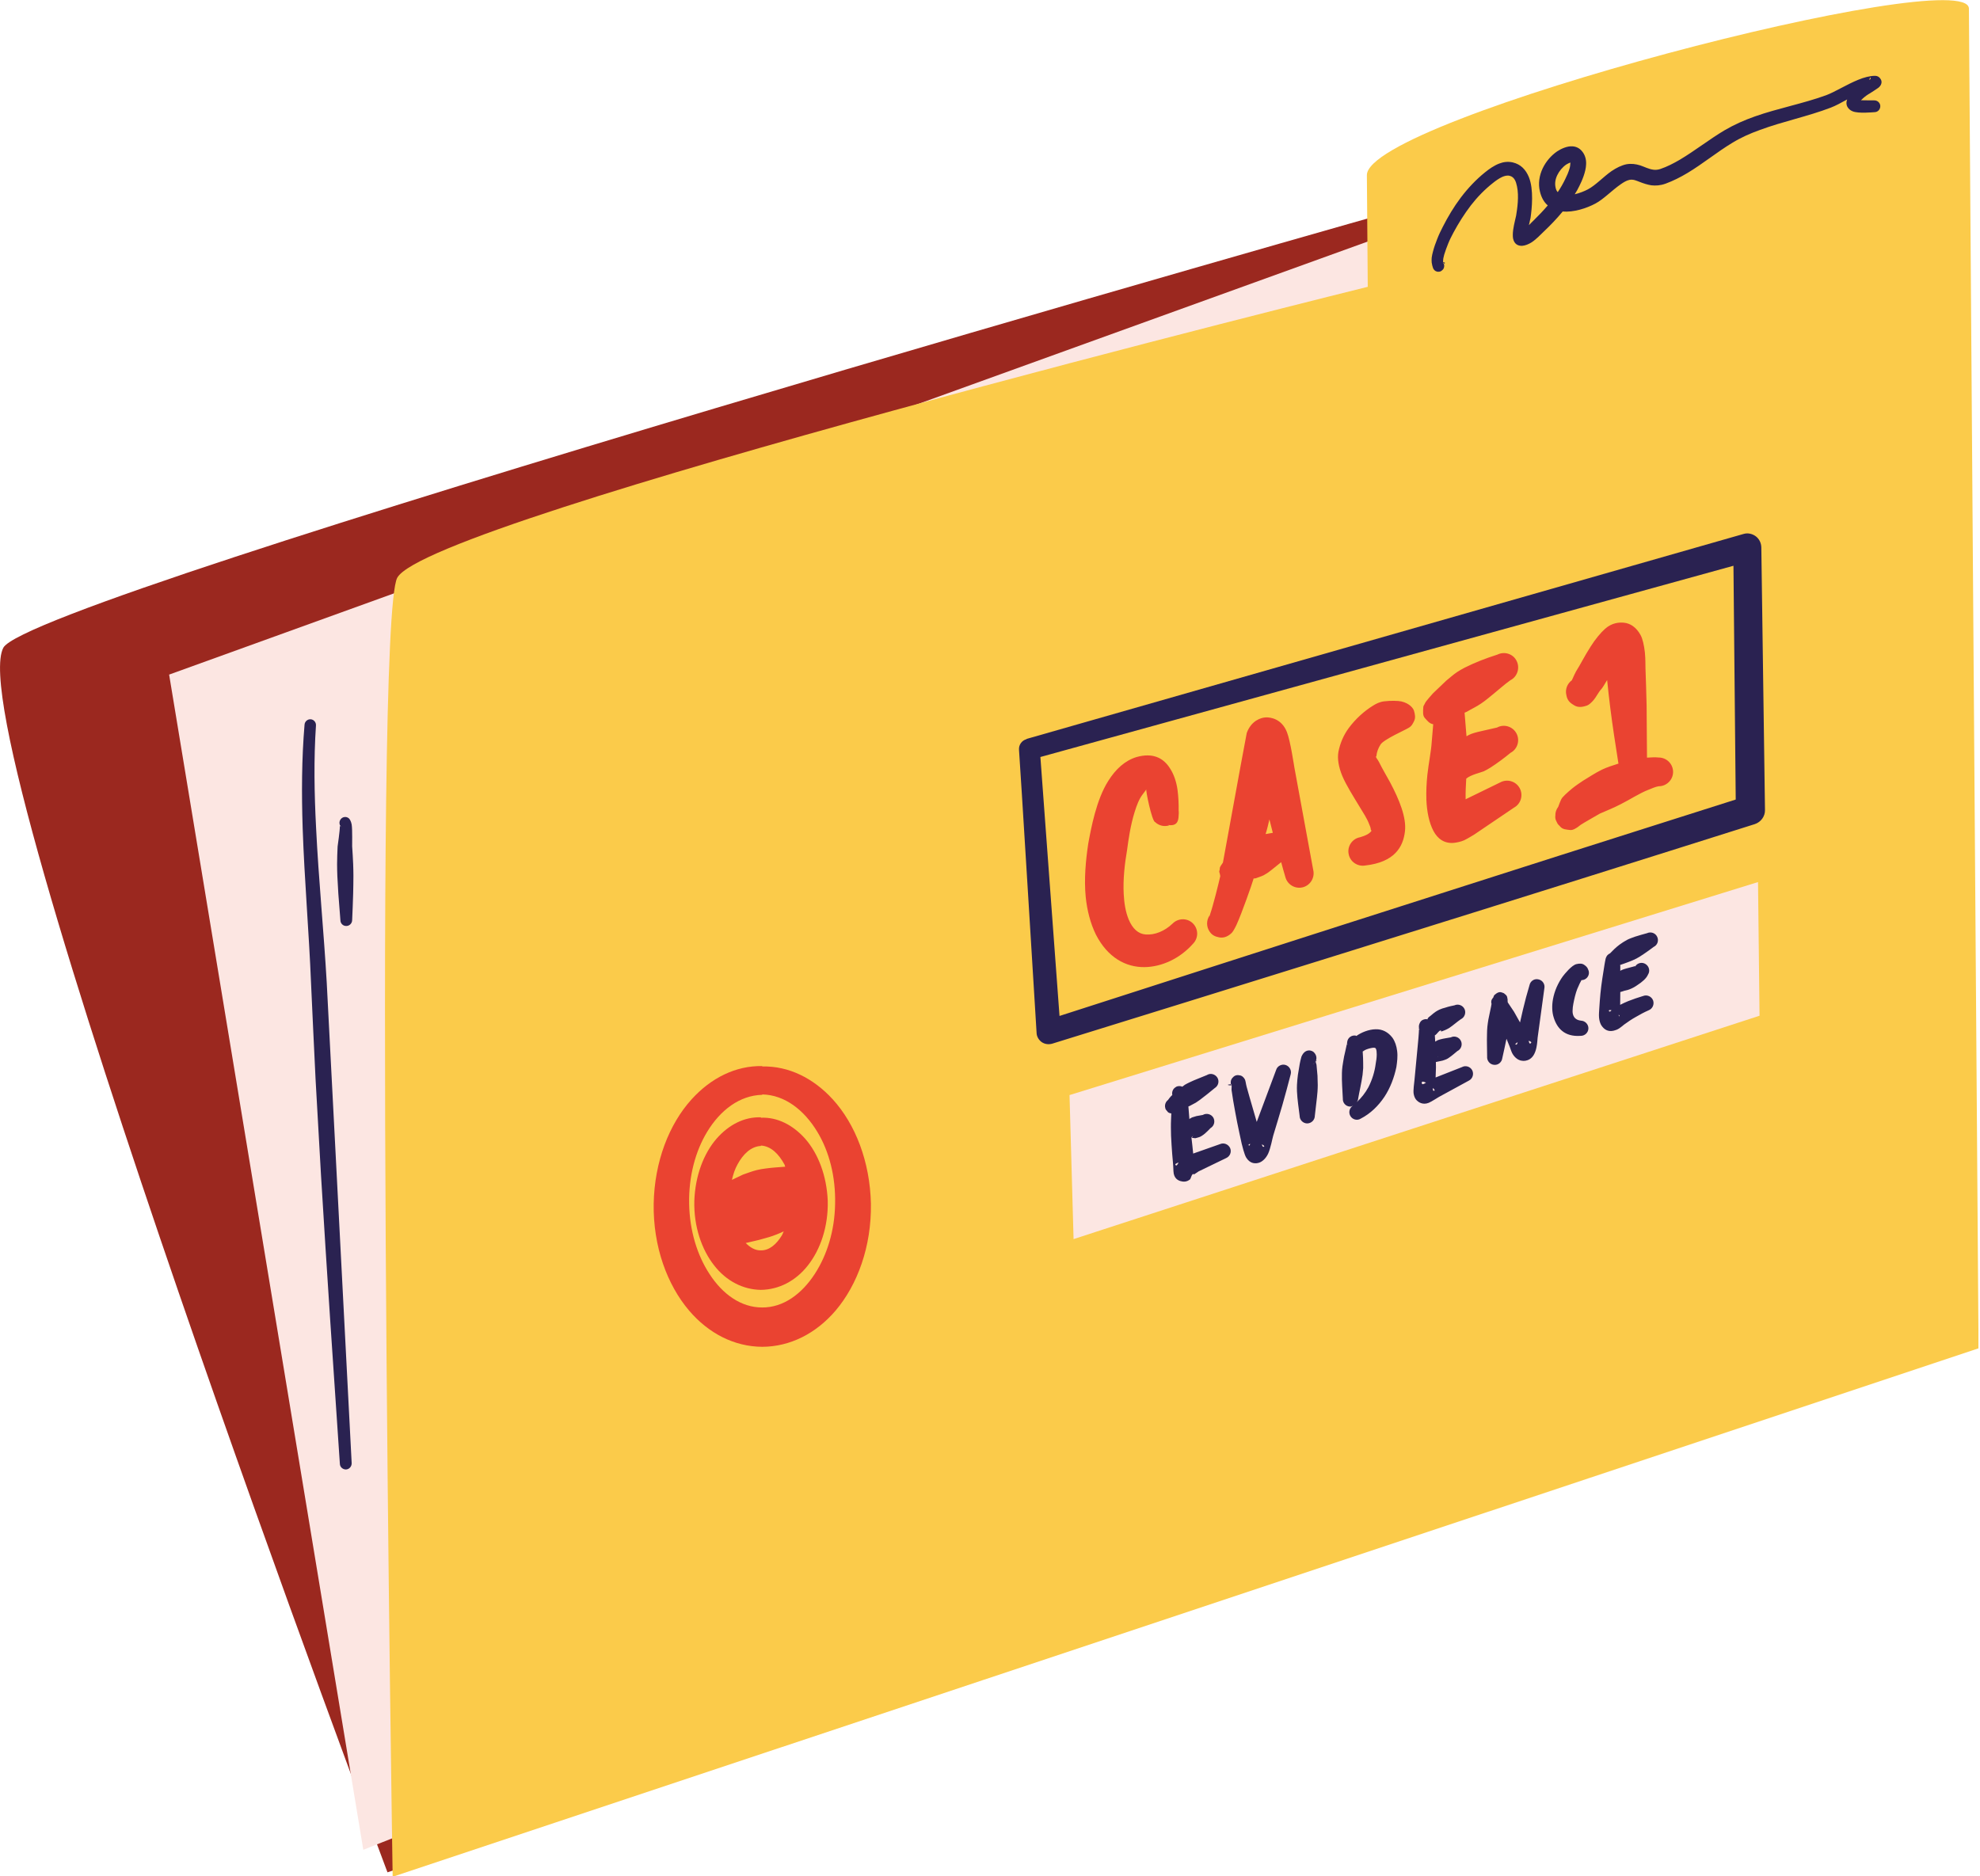
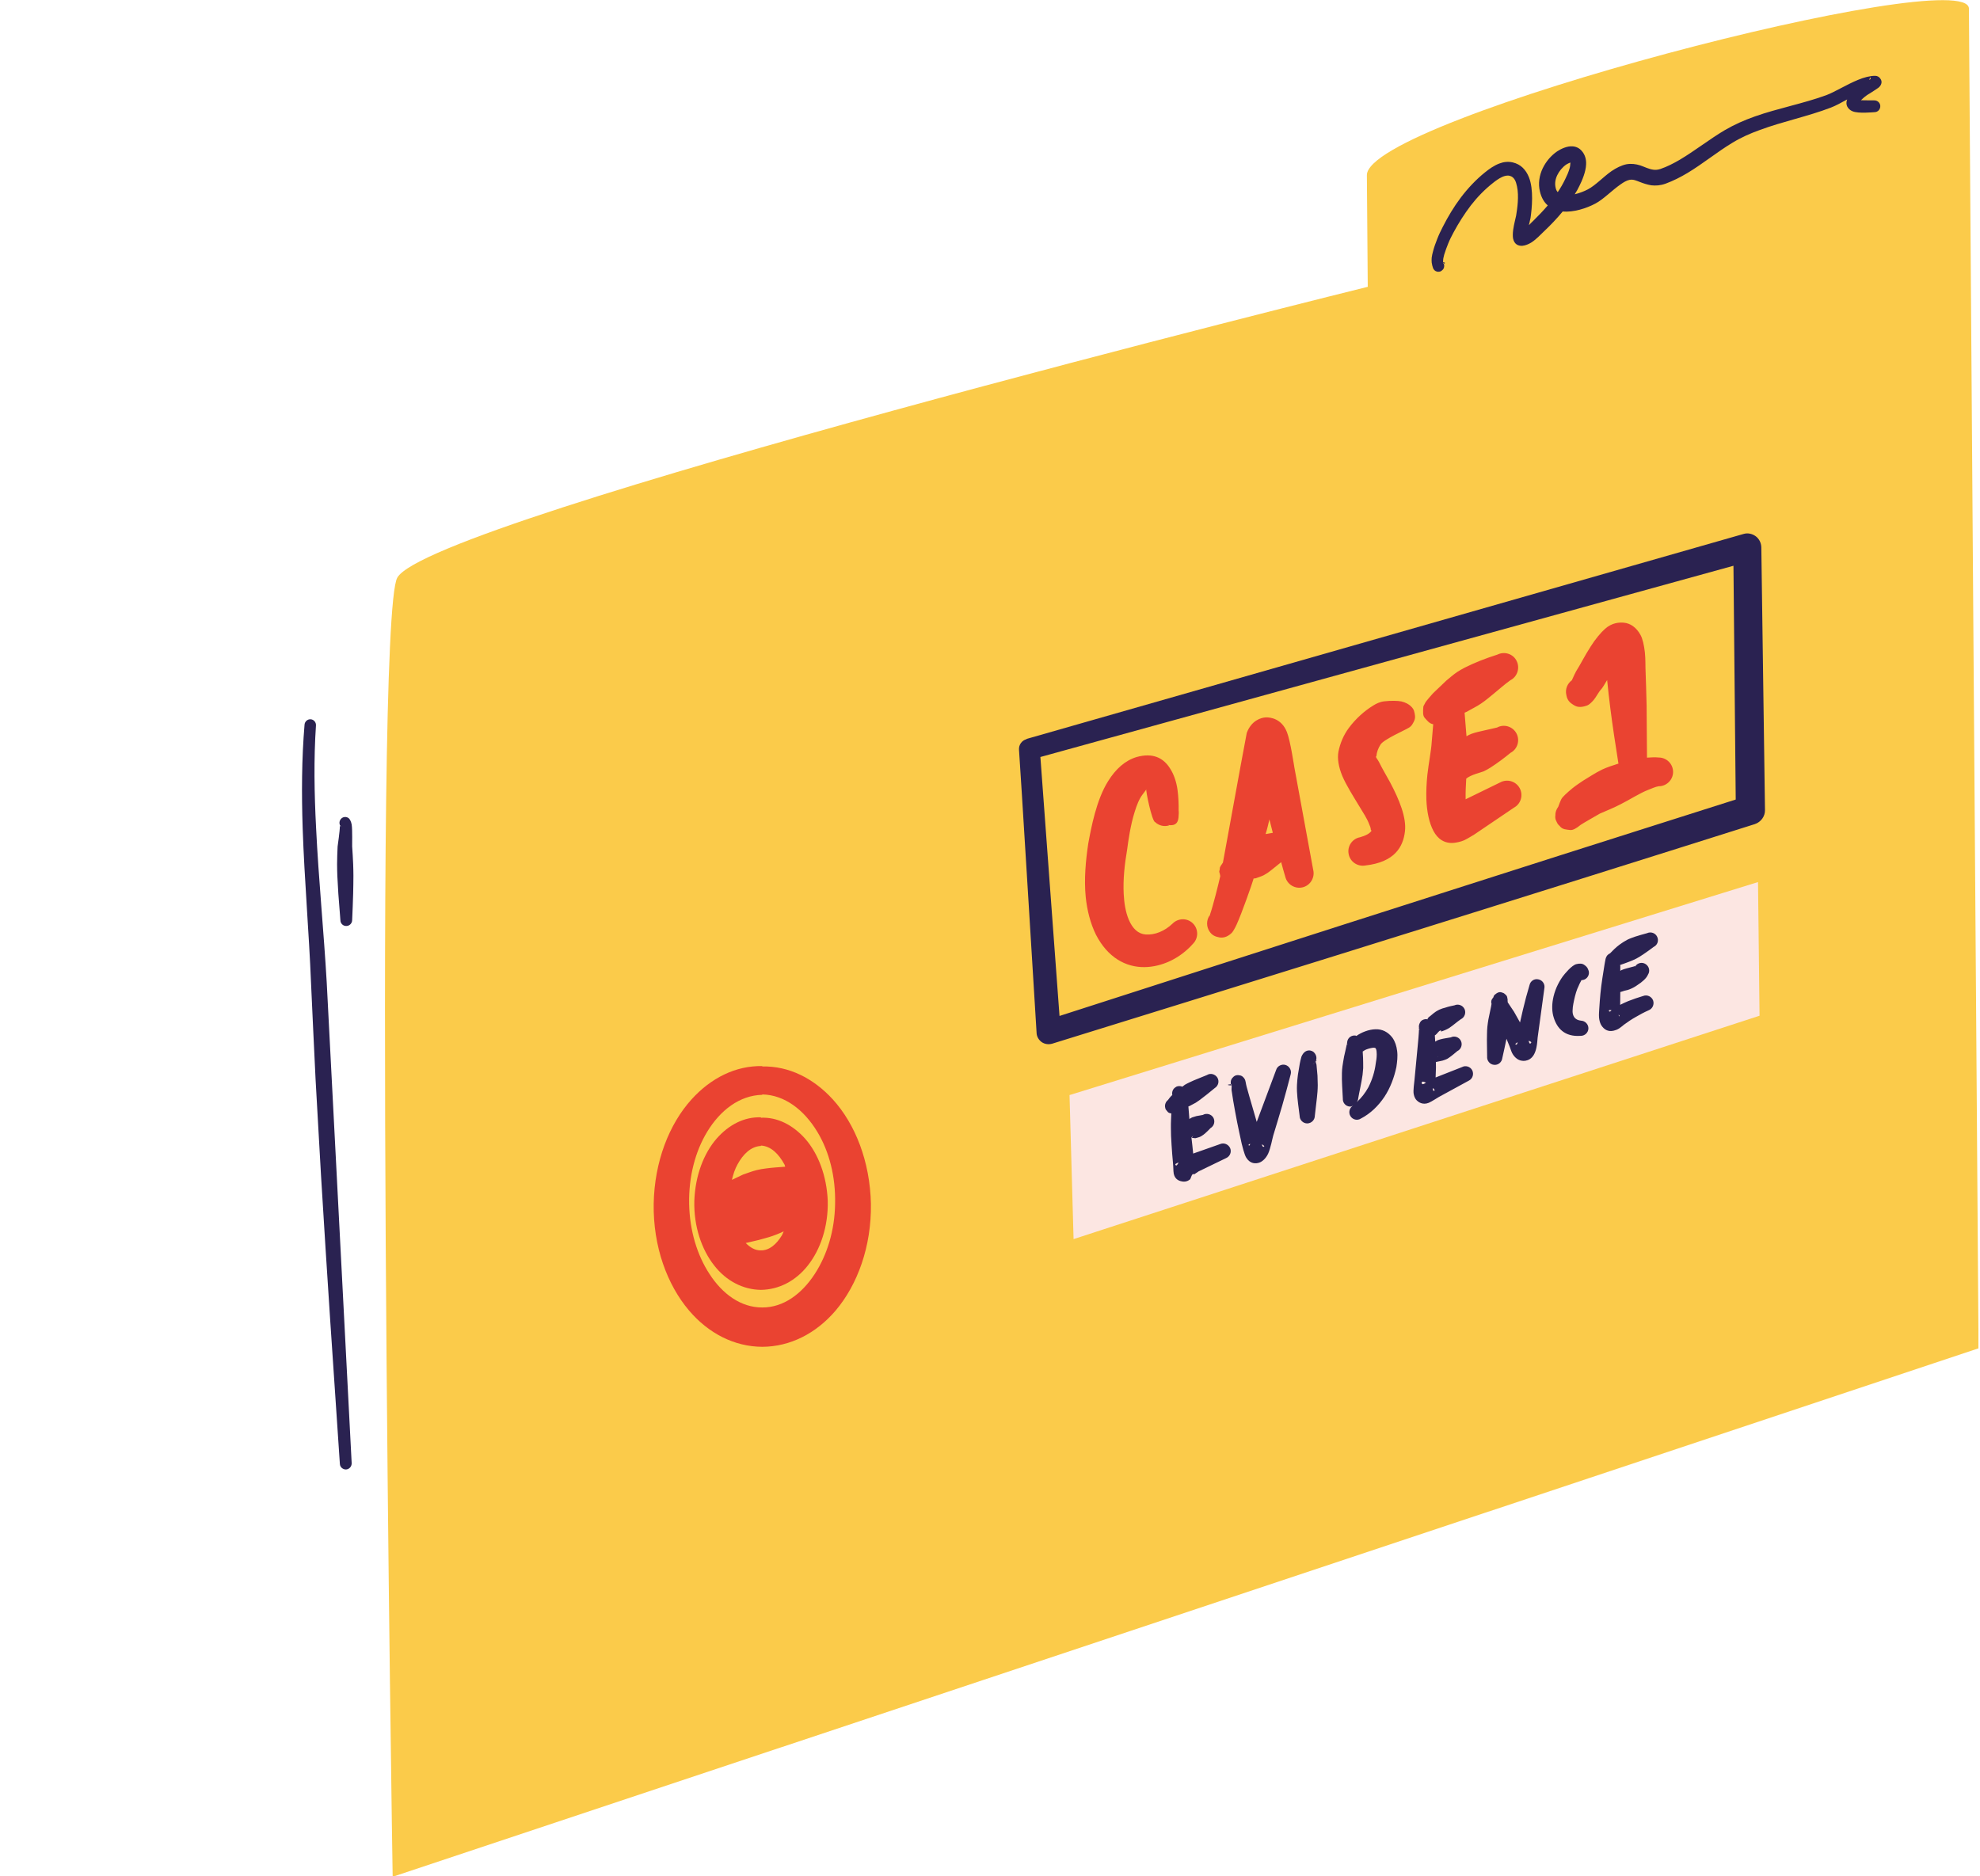
<svg xmlns="http://www.w3.org/2000/svg" height="57.9" preserveAspectRatio="xMidYMid meet" version="1.0" viewBox="0.0 0.0 61.1 57.9" width="61.1" zoomAndPan="magnify">
  <defs>
    <clipPath id="a">
      <path d="M 0 6 L 49 6 L 49 57.922 L 0 57.922 Z M 0 6" />
    </clipPath>
    <clipPath id="b">
-       <path d="M 5 5 L 54 5 L 54 57.922 L 5 57.922 Z M 5 5" />
-     </clipPath>
+       </clipPath>
    <clipPath id="c">
      <path d="M 11 0 L 61.051 0 L 61.051 57.922 L 11 57.922 Z M 11 0" />
    </clipPath>
  </defs>
  <g>
    <g clip-path="url(#a)" id="change1_1">
-       <path d="M 11.957 57.785 C 11.957 57.785 -1.281 22.641 0.102 19.992 C 0.934 18.402 43.445 6.391 43.445 6.391 L 48.227 45.52 L 11.957 57.785" fill="#9b281f" fill-rule="evenodd" />
-     </g>
+       </g>
    <g clip-path="url(#b)" id="change2_1">
      <path d="M 11.211 57.09 L 5.219 20.82 L 48.016 5.355 L 53.102 40.426 L 11.211 57.09" fill="#fce6e2" fill-rule="evenodd" />
    </g>
    <g clip-path="url(#c)" id="change3_1">
      <path d="M 12.117 57.922 C 12.117 57.922 11.5 19.238 12.258 17.832 C 13.234 16.02 42.207 8.852 42.207 8.852 C 42.207 8.852 42.195 7.281 42.18 5.406 C 42.168 3.664 60.746 -1.164 60.758 0.266 C 60.797 5.789 61.055 41.613 61.055 41.613 L 12.117 57.922" fill="#fbcb4a" fill-rule="evenodd" />
    </g>
    <g id="change2_2">
      <path d="M 33.004 33.797 L 54.25 27.223 L 54.297 31.348 L 33.129 38.242 L 33.004 33.797" fill="#fce6e2" fill-rule="evenodd" />
    </g>
    <g id="change4_1">
      <path d="M 51.184 23.379 C 51.074 23.367 50.945 23.375 50.824 23.383 C 50.816 22.844 50.82 22.309 50.812 21.766 C 50.805 21.383 50.789 21.004 50.777 20.621 C 50.773 20.566 50.781 20.34 50.758 20.129 C 50.734 19.914 50.688 19.711 50.625 19.598 C 50.492 19.355 50.305 19.238 50.117 19.219 C 49.969 19.203 49.742 19.219 49.531 19.406 C 49.402 19.52 49.23 19.723 49.086 19.953 C 48.902 20.238 48.738 20.562 48.676 20.652 C 48.629 20.719 48.551 20.891 48.504 20.996 C 48.363 21.098 48.293 21.277 48.336 21.453 C 48.367 21.652 48.5 21.719 48.574 21.766 C 48.691 21.84 48.824 21.828 48.977 21.773 C 49.031 21.754 49.102 21.691 49.18 21.602 C 49.242 21.531 49.34 21.344 49.41 21.273 C 49.445 21.238 49.512 21.125 49.594 20.988 C 49.625 21.273 49.652 21.559 49.691 21.848 C 49.762 22.418 49.852 22.984 49.941 23.555 C 49.941 23.559 49.945 23.562 49.945 23.566 C 49.773 23.621 49.598 23.676 49.441 23.75 C 49.215 23.859 49.02 23.996 48.852 24.094 C 48.738 24.172 48.629 24.242 48.523 24.328 C 48.445 24.395 48.367 24.457 48.297 24.527 C 48.262 24.57 48.203 24.609 48.172 24.68 C 48.145 24.734 48.105 24.844 48.086 24.898 C 48.027 24.977 47.992 25.07 47.996 25.172 C 47.98 25.289 48.035 25.352 48.051 25.395 C 48.07 25.441 48.109 25.469 48.133 25.496 C 48.215 25.605 48.34 25.602 48.457 25.617 C 48.535 25.625 48.641 25.57 48.777 25.457 C 48.809 25.43 49.371 25.109 49.371 25.109 C 49.555 25.027 49.781 24.941 50.012 24.82 C 50.301 24.676 50.586 24.484 50.867 24.375 C 50.98 24.332 51.082 24.281 51.184 24.266 C 51.43 24.266 51.629 24.066 51.629 23.824 C 51.629 23.578 51.43 23.379 51.184 23.379 Z M 44.254 21.508 L 44.25 21.512 Z M 46.293 24.148 L 45.227 24.668 L 45.227 24.645 C 45.223 24.449 45.234 24.238 45.246 24.031 C 45.383 23.91 45.719 23.836 45.785 23.805 C 45.859 23.77 45.93 23.73 45.996 23.688 C 46.215 23.547 46.414 23.398 46.613 23.234 C 46.828 23.121 46.91 22.852 46.797 22.637 C 46.684 22.422 46.414 22.336 46.199 22.453 C 46.066 22.488 45.941 22.508 45.805 22.543 C 45.668 22.574 45.535 22.602 45.406 22.648 C 45.352 22.668 45.305 22.695 45.254 22.723 L 45.195 21.996 L 45.266 21.965 C 45.41 21.879 45.566 21.809 45.707 21.711 C 45.836 21.625 45.953 21.523 46.074 21.426 C 46.254 21.281 46.418 21.129 46.605 20.996 C 46.824 20.887 46.91 20.617 46.801 20.398 C 46.695 20.18 46.426 20.094 46.207 20.203 C 45.863 20.312 45.527 20.441 45.199 20.605 C 45.117 20.648 45.035 20.695 44.957 20.746 C 44.844 20.824 44.738 20.918 44.633 21.004 L 44.223 21.395 C 44.215 21.402 43.996 21.648 43.98 21.691 C 43.957 21.746 43.926 21.781 43.922 21.812 C 43.91 21.973 43.902 22.09 43.969 22.16 C 44.039 22.234 44.102 22.332 44.227 22.352 L 44.18 22.91 C 44.164 23.172 44.09 23.531 44.047 23.91 C 44.02 24.168 44.008 24.43 44.016 24.676 C 44.031 25.055 44.102 25.395 44.234 25.645 C 44.363 25.887 44.57 26.043 44.875 26.012 C 44.965 26 45.074 25.98 45.18 25.934 C 45.312 25.871 45.453 25.777 45.496 25.754 L 46.719 24.926 C 46.934 24.809 47.012 24.539 46.895 24.324 C 46.777 24.109 46.508 24.031 46.293 24.148 Z M 43.246 21.648 C 43.137 21.625 42.906 21.621 42.715 21.645 C 42.578 21.66 42.465 21.719 42.383 21.77 C 42.105 21.938 41.832 22.184 41.621 22.469 C 41.457 22.691 41.352 22.945 41.301 23.207 C 41.266 23.41 41.305 23.668 41.422 23.949 C 41.543 24.234 41.754 24.566 41.953 24.895 C 42.066 25.082 42.184 25.258 42.25 25.434 C 42.273 25.492 42.301 25.547 42.301 25.605 C 42.301 25.617 42.328 25.633 42.32 25.645 C 42.262 25.727 42.148 25.789 41.969 25.84 C 41.73 25.883 41.57 26.117 41.617 26.355 C 41.66 26.598 41.895 26.754 42.133 26.711 C 43.035 26.609 43.301 26.137 43.355 25.656 C 43.406 25.23 43.176 24.672 42.898 24.148 C 42.777 23.926 42.648 23.711 42.555 23.52 C 42.523 23.449 42.422 23.344 42.473 23.336 C 42.484 23.211 42.531 23.09 42.602 22.977 C 42.707 22.816 43.363 22.531 43.465 22.465 C 43.574 22.406 43.605 22.312 43.637 22.254 C 43.688 22.148 43.664 22.043 43.633 21.934 C 43.613 21.867 43.508 21.711 43.246 21.648 Z M 42.469 23.363 L 42.473 23.336 L 42.473 23.332 C 42.484 23.332 42.469 23.355 42.469 23.363 Z M 39.055 25.742 C 39.078 25.664 39.102 25.586 39.121 25.504 C 39.137 25.434 39.156 25.359 39.172 25.289 C 39.207 25.426 39.242 25.566 39.277 25.703 C 39.203 25.715 39.129 25.73 39.055 25.742 Z M 38.289 23.605 L 37.738 26.621 C 37.68 26.703 37.637 26.766 37.641 26.801 C 37.645 26.848 37.613 26.887 37.629 26.922 C 37.645 26.965 37.648 27.004 37.656 27.039 C 37.594 27.312 37.438 27.938 37.344 28.211 C 37.344 28.219 37.344 28.223 37.34 28.23 L 37.348 28.227 L 37.34 28.234 C 37.34 28.254 37.336 28.273 37.328 28.266 C 37.324 28.266 37.324 28.266 37.32 28.262 C 37.227 28.406 37.223 28.598 37.324 28.746 C 37.402 28.871 37.516 28.91 37.625 28.93 C 37.723 28.949 37.863 28.934 38.008 28.793 C 38.039 28.762 38.098 28.672 38.16 28.535 C 38.32 28.188 38.637 27.277 38.668 27.168 C 38.676 27.148 38.68 27.129 38.684 27.113 C 38.719 27.109 38.75 27.109 38.754 27.105 C 38.832 27.074 38.918 27.051 38.996 27.012 C 39.047 26.984 39.094 26.953 39.141 26.922 C 39.281 26.82 39.402 26.711 39.535 26.609 C 39.578 26.762 39.617 26.914 39.664 27.066 C 39.727 27.305 39.969 27.445 40.207 27.383 C 40.441 27.32 40.582 27.078 40.523 26.844 L 39.945 23.699 C 39.93 23.621 39.82 22.863 39.711 22.59 C 39.551 22.188 39.215 22.133 39.055 22.141 C 38.914 22.148 38.613 22.238 38.473 22.621 M 37.328 28.25 L 37.32 28.262 C 37.312 28.254 37.324 28.242 37.34 28.23 L 37.34 28.234 Z M 36.809 28.496 C 36.984 28.668 36.988 28.945 36.82 29.121 C 36.402 29.594 35.844 29.84 35.32 29.848 C 34.734 29.855 34.18 29.547 33.82 28.848 C 33.645 28.492 33.547 28.094 33.504 27.688 C 33.449 27.133 33.504 26.555 33.582 26.035 C 33.672 25.547 33.832 24.68 34.199 24.102 C 34.426 23.738 34.719 23.469 35.078 23.363 C 35.57 23.227 35.902 23.383 36.113 23.727 C 36.223 23.898 36.301 24.125 36.336 24.371 C 36.367 24.598 36.375 24.836 36.371 25.012 C 36.375 25.035 36.375 25.062 36.375 25.102 C 36.375 25.129 36.367 25.199 36.367 25.23 C 36.348 25.449 36.211 25.488 36.047 25.461 C 36.066 25.469 36.078 25.473 36.082 25.473 C 35.922 25.523 35.758 25.48 35.645 25.371 C 35.547 25.355 35.34 24.348 35.375 24.352 C 35.387 24.355 35.305 24.457 35.258 24.52 C 35.148 24.664 35.078 24.855 35.016 25.051 C 34.883 25.473 34.82 25.934 34.781 26.227 C 34.707 26.656 34.652 27.133 34.676 27.594 C 34.691 27.867 34.73 28.137 34.832 28.383 C 34.949 28.66 35.125 28.824 35.352 28.84 C 35.633 28.863 35.938 28.738 36.18 28.508 C 36.352 28.332 36.633 28.324 36.809 28.496 Z M 23.48 38.59 C 23.301 38.594 23.148 38.5 23.012 38.363 L 23.41 38.27 C 23.555 38.227 23.699 38.195 23.84 38.145 C 23.934 38.113 24.027 38.074 24.117 38.035 C 24.141 38.023 24.16 38.012 24.184 38.004 C 24.16 38.047 24.148 38.098 24.121 38.137 C 23.961 38.398 23.742 38.594 23.48 38.59 Z M 23.48 35.367 L 23.48 35.355 C 23.793 35.371 24.031 35.617 24.207 35.938 C 24.219 35.957 24.219 35.984 24.23 36.008 C 24.031 36.023 23.832 36.035 23.633 36.062 C 23.535 36.074 23.441 36.09 23.348 36.113 C 23.207 36.148 23.07 36.203 22.93 36.25 L 22.586 36.414 C 22.625 36.242 22.68 36.078 22.758 35.938 C 22.93 35.621 23.172 35.383 23.48 35.367 Z M 22.582 37.441 C 22.586 37.441 22.586 37.438 22.59 37.438 L 22.582 37.445 C 22.582 37.441 22.582 37.441 22.582 37.441 Z M 23.48 34.496 L 23.48 34.484 C 22.969 34.465 22.492 34.711 22.117 35.137 C 21.715 35.598 21.453 36.285 21.426 37.062 C 21.406 37.852 21.652 38.562 22.035 39.051 C 22.41 39.535 22.93 39.801 23.48 39.809 C 24.031 39.801 24.551 39.539 24.93 39.055 C 25.316 38.566 25.562 37.855 25.543 37.062 C 25.512 36.285 25.246 35.598 24.844 35.141 C 24.465 34.719 23.988 34.473 23.48 34.496 Z M 25.141 39.32 C 24.738 39.938 24.172 40.355 23.523 40.352 C 22.867 40.355 22.297 39.941 21.895 39.32 C 21.516 38.742 21.281 37.984 21.266 37.152 C 21.25 36.309 21.457 35.535 21.82 34.934 C 22.227 34.262 22.824 33.805 23.523 33.789 L 23.523 33.777 C 24.219 33.793 24.816 34.258 25.223 34.934 C 25.586 35.535 25.789 36.309 25.77 37.152 C 25.758 37.984 25.52 38.738 25.141 39.32 Z M 23.523 32.914 L 23.523 32.902 C 22.699 32.887 21.938 33.27 21.34 33.93 C 20.648 34.695 20.195 35.852 20.172 37.152 C 20.152 38.469 20.586 39.648 21.262 40.445 C 21.863 41.152 22.66 41.562 23.523 41.566 C 24.383 41.562 25.18 41.156 25.785 40.449 C 26.461 39.652 26.895 38.469 26.875 37.152 C 26.848 35.852 26.395 34.695 25.699 33.93 C 25.102 33.277 24.34 32.895 23.523 32.914" fill="#ea4331" fill-rule="evenodd" />
    </g>
    <g id="change5_1">
      <path d="M 49.953 31.312 C 49.957 31.32 49.961 31.328 49.965 31.336 C 49.969 31.344 49.988 31.359 49.977 31.363 C 49.953 31.367 49.949 31.344 49.953 31.312 Z M 49.652 31.207 C 49.633 31.168 49.68 31.168 49.73 31.18 C 49.703 31.211 49.668 31.238 49.652 31.207 Z M 50.824 28.801 C 50.703 28.836 50.578 28.867 50.449 28.91 C 50.367 28.941 50.281 28.969 50.207 29.008 C 50.125 29.051 50.051 29.102 49.98 29.152 C 49.859 29.242 49.766 29.336 49.68 29.426 C 49.633 29.445 49.578 29.484 49.547 29.59 C 49.535 29.629 49.516 29.766 49.512 29.777 L 49.445 30.203 C 49.422 30.355 49.402 30.508 49.387 30.664 C 49.371 30.812 49.363 30.965 49.352 31.117 C 49.348 31.199 49.336 31.309 49.344 31.402 C 49.352 31.488 49.371 31.562 49.406 31.629 C 49.492 31.773 49.621 31.852 49.797 31.809 C 49.848 31.797 49.906 31.777 49.961 31.742 C 50.027 31.699 50.094 31.641 50.113 31.625 C 50.234 31.535 50.352 31.457 50.477 31.387 C 50.605 31.312 50.734 31.242 50.875 31.18 C 50.996 31.133 51.055 30.996 51.012 30.875 C 50.965 30.754 50.828 30.691 50.707 30.738 C 50.547 30.785 50.391 30.84 50.242 30.898 C 50.156 30.934 50.078 30.969 49.996 31.012 L 50 30.617 C 50.031 30.609 50.062 30.598 50.078 30.594 C 50.129 30.57 50.207 30.566 50.281 30.535 C 50.363 30.504 50.445 30.461 50.516 30.41 C 50.68 30.305 50.809 30.191 50.855 30.078 C 50.926 29.969 50.891 29.824 50.781 29.754 C 50.676 29.684 50.531 29.715 50.461 29.824 C 50.453 29.828 50.441 29.816 50.434 29.82 C 50.406 29.836 50.375 29.836 50.34 29.848 C 50.297 29.863 50.246 29.871 50.195 29.887 C 50.141 29.902 50.086 29.918 50.035 29.941 C 50.023 29.949 50.016 29.957 50 29.961 L 50 29.82 C 50 29.816 49.996 29.801 49.996 29.781 C 50.082 29.75 50.172 29.723 50.277 29.68 C 50.348 29.652 50.426 29.621 50.5 29.582 C 50.574 29.543 50.645 29.496 50.715 29.449 C 50.828 29.375 50.93 29.297 51.031 29.223 C 51.148 29.168 51.195 29.027 51.137 28.91 C 51.082 28.793 50.941 28.746 50.824 28.801 Z M 48.535 31.082 C 48.531 31.148 48.523 31.211 48.531 31.266 C 48.551 31.387 48.617 31.48 48.785 31.5 C 48.914 31.504 49.02 31.613 49.016 31.742 C 49.012 31.871 48.902 31.973 48.773 31.969 C 48.281 32.004 48.047 31.734 47.945 31.402 C 47.891 31.234 47.887 31.035 47.922 30.84 C 47.945 30.715 47.984 30.586 48.035 30.469 C 48.09 30.344 48.156 30.23 48.223 30.137 C 48.273 30.07 48.504 29.781 48.652 29.754 C 48.742 29.734 48.824 29.73 48.891 29.781 C 48.934 29.812 48.984 29.848 49.008 29.922 C 49.066 30.035 49.016 30.172 48.902 30.227 C 48.871 30.242 48.836 30.25 48.801 30.25 C 48.797 30.258 48.797 30.262 48.793 30.266 C 48.754 30.332 48.727 30.398 48.715 30.426 C 48.652 30.547 48.609 30.707 48.574 30.867 C 48.559 30.941 48.543 31.012 48.535 31.082 Z M 47.23 32.203 C 47.199 32.223 47.184 32.172 47.172 32.121 C 47.238 32.141 47.281 32.168 47.23 32.203 Z M 46.773 32.238 C 46.734 32.227 46.805 32.184 46.832 32.164 C 46.824 32.215 46.809 32.25 46.773 32.238 Z M 47.477 30.227 C 47.352 30.195 47.227 30.273 47.199 30.402 C 47.125 30.652 47.055 30.906 46.996 31.16 C 46.965 31.293 46.934 31.426 46.906 31.555 C 46.844 31.445 46.781 31.332 46.719 31.223 C 46.695 31.184 46.598 31.039 46.523 30.93 C 46.535 30.914 46.539 30.902 46.52 30.902 C 46.52 30.906 46.516 30.91 46.516 30.918 C 46.516 30.918 46.516 30.914 46.512 30.914 C 46.516 30.914 46.512 30.902 46.516 30.902 L 46.52 30.902 C 46.527 30.863 46.523 30.828 46.512 30.789 C 46.504 30.723 46.457 30.695 46.438 30.68 C 46.41 30.645 46.371 30.641 46.34 30.629 C 46.266 30.602 46.195 30.637 46.109 30.715 C 46.102 30.723 46.09 30.762 46.078 30.789 C 46.047 30.824 46.008 30.867 46.02 30.957 C 46.02 30.965 46.027 30.973 46.027 30.98 C 46.023 31.016 46.016 31.055 46.012 31.066 L 45.93 31.461 C 45.918 31.535 45.906 31.609 45.898 31.688 C 45.891 31.766 45.887 31.84 45.887 31.918 C 45.879 32.148 45.891 32.375 45.891 32.605 C 45.879 32.734 45.973 32.852 46.102 32.863 C 46.227 32.879 46.344 32.785 46.359 32.656 C 46.402 32.457 46.449 32.258 46.488 32.059 L 46.586 32.301 C 46.598 32.324 46.625 32.422 46.66 32.496 C 46.699 32.574 46.754 32.633 46.801 32.668 C 46.887 32.734 46.98 32.75 47.07 32.738 C 47.16 32.723 47.258 32.676 47.328 32.559 C 47.359 32.508 47.391 32.43 47.41 32.34 C 47.438 32.215 47.445 32.062 47.449 32.027 L 47.656 30.508 C 47.684 30.379 47.605 30.254 47.477 30.227 Z M 43.789 31.746 L 43.789 31.758 C 43.777 31.742 43.773 31.727 43.789 31.727 L 43.793 31.738 C 43.793 31.742 43.789 31.746 43.789 31.746 Z M 44.25 33.664 C 44.211 33.664 44.211 33.625 44.223 33.578 C 44.258 33.617 44.293 33.664 44.25 33.664 Z M 43.879 33.445 C 43.852 33.359 43.922 33.375 44.004 33.414 C 43.945 33.453 43.891 33.48 43.879 33.445 Z M 44.371 32.598 L 44.371 32.602 C 44.375 32.609 44.371 32.617 44.367 32.629 C 44.371 32.617 44.371 32.609 44.371 32.598 Z M 45.113 32.934 L 44.301 33.254 C 44.305 33.152 44.309 33.047 44.312 32.945 C 44.312 32.891 44.309 32.832 44.309 32.777 C 44.371 32.766 44.465 32.742 44.512 32.734 C 44.551 32.719 44.594 32.711 44.633 32.691 C 44.66 32.68 44.684 32.664 44.707 32.648 C 44.805 32.582 44.883 32.512 44.973 32.438 C 45.09 32.383 45.137 32.238 45.082 32.125 C 45.027 32.008 44.883 31.957 44.77 32.016 C 44.656 32.039 44.555 32.047 44.445 32.078 C 44.418 32.086 44.387 32.094 44.363 32.105 C 44.336 32.117 44.316 32.133 44.289 32.148 C 44.285 32.09 44.281 32.023 44.277 31.953 C 44.344 31.93 44.43 31.75 44.477 31.82 C 44.48 31.828 44.465 31.844 44.457 31.844 C 44.5 31.824 44.547 31.812 44.59 31.793 C 44.637 31.773 44.68 31.75 44.719 31.727 C 44.848 31.641 44.953 31.543 45.078 31.457 C 45.195 31.402 45.246 31.262 45.195 31.145 C 45.141 31.027 45 30.973 44.883 31.027 C 44.785 31.047 44.695 31.066 44.602 31.098 C 44.539 31.113 44.477 31.133 44.418 31.16 C 44.379 31.18 44.34 31.199 44.305 31.223 C 44.25 31.258 44.203 31.301 44.152 31.344 C 44.121 31.371 44.082 31.391 44.059 31.43 C 44.055 31.438 44.051 31.449 44.051 31.461 C 44.031 31.457 44.008 31.449 43.992 31.453 C 43.945 31.461 43.848 31.473 43.805 31.59 C 43.785 31.633 43.781 31.68 43.789 31.727 L 43.793 31.727 C 43.797 31.727 43.793 31.73 43.793 31.738 C 43.797 31.754 43.801 31.77 43.809 31.781 L 43.797 31.77 L 43.789 31.758 C 43.785 31.895 43.758 32.195 43.75 32.266 L 43.648 33.34 C 43.645 33.402 43.602 33.656 43.625 33.766 C 43.641 33.852 43.676 33.918 43.719 33.961 C 43.766 34.008 43.898 34.113 44.09 34.035 C 44.176 34 44.379 33.867 44.402 33.855 L 45.332 33.348 C 45.445 33.289 45.488 33.145 45.43 33.031 C 45.371 32.918 45.227 32.871 45.113 32.934 Z M 42.453 32.824 C 42.422 33.074 42.344 33.324 42.227 33.555 C 42.133 33.727 42.012 33.883 41.867 34.016 C 41.879 33.988 41.906 33.965 41.906 33.934 C 41.949 33.676 42.012 33.43 42.047 33.172 C 42.055 33.102 42.062 33.031 42.066 32.965 C 42.07 32.859 42.062 32.758 42.062 32.652 C 42.062 32.637 42.055 32.551 42.051 32.453 L 42.117 32.41 C 42.176 32.379 42.258 32.355 42.34 32.34 C 42.383 32.336 42.434 32.324 42.457 32.363 C 42.484 32.414 42.48 32.48 42.484 32.543 C 42.484 32.641 42.469 32.738 42.453 32.824 Z M 42.969 32.027 C 42.832 31.848 42.652 31.758 42.445 31.766 C 42.238 31.77 42.008 31.863 41.855 31.973 C 41.852 31.973 41.836 31.961 41.836 31.961 C 41.711 31.941 41.594 32.023 41.574 32.148 C 41.57 32.168 41.57 32.184 41.57 32.203 C 41.555 32.199 41.559 32.211 41.562 32.223 L 41.566 32.219 C 41.566 32.215 41.57 32.207 41.57 32.203 C 41.574 32.223 41.574 32.238 41.582 32.254 C 41.578 32.25 41.57 32.234 41.562 32.223 C 41.543 32.328 41.48 32.582 41.477 32.605 C 41.461 32.707 41.438 32.809 41.426 32.91 C 41.418 32.98 41.41 33.051 41.41 33.117 C 41.402 33.383 41.426 33.641 41.438 33.906 C 41.43 34.035 41.527 34.145 41.656 34.152 C 41.695 34.156 41.723 34.133 41.754 34.121 C 41.641 34.188 41.605 34.336 41.672 34.445 C 41.738 34.555 41.883 34.594 41.992 34.523 C 42.293 34.367 42.535 34.129 42.723 33.848 C 42.906 33.57 43.023 33.25 43.09 32.934 C 43.113 32.781 43.137 32.598 43.113 32.43 C 43.094 32.281 43.051 32.145 42.969 32.027 Z M 40.598 32.754 C 40.605 32.742 40.609 32.73 40.613 32.719 C 40.641 32.723 40.621 32.746 40.602 32.766 L 40.602 32.762 Z M 40.551 32.816 C 40.535 32.836 40.516 32.848 40.496 32.855 C 40.52 32.848 40.539 32.836 40.559 32.812 Z M 40.625 32.859 C 40.625 32.852 40.605 32.805 40.602 32.766 C 40.594 32.773 40.586 32.781 40.578 32.789 C 40.586 32.777 40.594 32.766 40.598 32.754 C 40.598 32.734 40.598 32.719 40.613 32.719 C 40.637 32.645 40.617 32.559 40.562 32.496 C 40.504 32.41 40.273 32.34 40.16 32.613 C 40.141 32.668 40.113 32.809 40.109 32.828 L 40.051 33.176 C 40.039 33.277 40.027 33.379 40.023 33.48 C 40.02 33.547 40.02 33.613 40.023 33.684 C 40.035 33.938 40.074 34.188 40.105 34.438 C 40.105 34.566 40.211 34.672 40.34 34.672 C 40.473 34.668 40.574 34.562 40.574 34.434 C 40.598 34.184 40.637 33.941 40.656 33.691 C 40.66 33.625 40.664 33.559 40.664 33.492 C 40.664 33.395 40.656 33.297 40.656 33.199 Z M 38.941 35.316 C 38.98 35.34 39.039 35.375 39 35.391 C 38.969 35.406 38.949 35.367 38.941 35.316 Z M 38.539 35.352 C 38.512 35.332 38.543 35.312 38.578 35.301 C 38.57 35.34 38.559 35.363 38.539 35.352 Z M 39.668 32.867 C 39.547 32.832 39.414 32.902 39.379 33.023 L 38.781 34.625 L 38.559 33.859 L 38.469 33.539 C 38.461 33.516 38.445 33.426 38.438 33.391 C 38.43 33.352 38.422 33.328 38.418 33.32 C 38.371 33.227 38.309 33.199 38.273 33.191 C 38.191 33.172 38.109 33.176 38.043 33.254 C 38.027 33.27 37.984 33.309 37.98 33.391 C 37.977 33.414 37.98 33.438 37.984 33.461 C 38 33.461 38.008 33.477 38.008 33.504 L 38 33.5 L 38.008 33.523 C 38.008 33.566 38 33.621 38.004 33.641 L 38.055 33.973 C 38.094 34.195 38.133 34.414 38.176 34.633 C 38.219 34.855 38.27 35.074 38.316 35.293 C 38.324 35.324 38.398 35.641 38.461 35.734 C 38.582 35.922 38.75 35.922 38.867 35.879 C 38.949 35.848 39.059 35.762 39.133 35.605 C 39.211 35.434 39.266 35.125 39.289 35.051 C 39.383 34.738 39.48 34.426 39.57 34.113 C 39.66 33.797 39.746 33.48 39.828 33.16 C 39.863 33.035 39.793 32.906 39.668 32.867 Z M 37.984 33.461 C 37.988 33.477 37.992 33.488 38 33.5 C 37.883 33.496 37.832 33.477 37.984 33.461 Z M 36.816 36.262 L 36.84 36.25 L 36.836 36.25 C 36.836 36.254 36.832 36.254 36.832 36.254 Z M 36.285 35.965 C 36.234 35.93 36.309 35.898 36.371 35.879 C 36.34 35.93 36.312 35.988 36.285 35.965 Z M 36.816 35.039 C 36.82 35.031 36.824 35.023 36.824 35.016 L 36.824 35.027 C 36.82 35.031 36.82 35.035 36.82 35.035 L 36.816 35.039 C 36.816 35.043 36.816 35.043 36.816 35.047 Z M 37.652 35.309 L 36.82 35.602 C 36.805 35.438 36.785 35.273 36.766 35.105 C 36.777 35.09 36.797 35.082 36.805 35.066 C 36.801 35.086 36.797 35.102 36.777 35.113 C 36.777 35.113 36.773 35.117 36.773 35.121 C 36.801 35.113 36.867 35.129 36.883 35.129 C 36.926 35.117 36.969 35.109 37.008 35.094 C 37.035 35.086 37.062 35.07 37.086 35.055 C 37.125 35.031 37.16 35.004 37.195 34.973 C 37.254 34.922 37.301 34.871 37.355 34.816 C 37.469 34.75 37.504 34.605 37.441 34.492 C 37.375 34.383 37.23 34.344 37.117 34.41 C 37.051 34.426 36.988 34.43 36.922 34.445 C 36.879 34.461 36.836 34.469 36.793 34.484 C 36.766 34.496 36.738 34.512 36.715 34.527 C 36.711 34.531 36.707 34.535 36.703 34.539 L 36.672 34.148 L 36.703 34.137 C 36.77 34.098 36.836 34.07 36.902 34.031 C 36.945 34.004 36.984 33.977 37.027 33.945 C 37.184 33.828 37.332 33.707 37.484 33.582 C 37.598 33.512 37.633 33.367 37.566 33.258 C 37.496 33.148 37.352 33.109 37.242 33.18 C 37.062 33.258 36.879 33.32 36.703 33.406 C 36.656 33.43 36.605 33.453 36.562 33.48 C 36.535 33.5 36.512 33.52 36.484 33.539 C 36.461 33.527 36.434 33.52 36.41 33.52 C 36.363 33.52 36.316 33.52 36.27 33.559 C 36.191 33.609 36.156 33.707 36.176 33.797 C 36.172 33.797 36.176 33.797 36.172 33.797 L 36.129 33.84 C 36.109 33.859 36.066 33.914 36.043 33.949 C 35.973 34 35.934 34.098 35.957 34.188 C 35.961 34.242 36 34.27 36.02 34.297 C 36.047 34.344 36.094 34.355 36.145 34.363 L 36.137 34.551 C 36.129 34.715 36.133 34.883 36.137 35.051 C 36.148 35.238 36.156 35.426 36.172 35.609 C 36.188 35.793 36.207 35.973 36.211 36.145 C 36.219 36.375 36.363 36.434 36.434 36.453 C 36.508 36.473 36.617 36.488 36.727 36.395 C 36.746 36.375 36.781 36.199 36.84 36.238 C 36.844 36.242 36.844 36.246 36.84 36.25 L 36.988 36.152 L 37.836 35.742 C 37.953 35.691 38.012 35.555 37.961 35.434 C 37.906 35.316 37.77 35.258 37.652 35.309 Z M 10.488 25.477 L 10.488 25.488 C 10.484 25.48 10.488 25.48 10.488 25.473 C 10.488 25.477 10.488 25.477 10.488 25.477 Z M 10.488 25.473 C 10.488 25.469 10.48 25.461 10.488 25.461 L 10.492 25.465 Z M 10.898 26.664 C 10.902 26.785 10.906 26.906 10.906 27.027 C 10.906 27.211 10.902 27.391 10.898 27.574 C 10.891 27.848 10.879 28.121 10.867 28.395 C 10.867 28.496 10.785 28.578 10.688 28.578 C 10.586 28.582 10.504 28.5 10.504 28.398 C 10.484 28.129 10.461 27.855 10.441 27.586 C 10.43 27.402 10.418 27.219 10.41 27.039 C 10.406 26.918 10.402 26.797 10.402 26.672 C 10.402 26.488 10.41 26.309 10.418 26.125 C 10.422 26.074 10.488 25.664 10.488 25.488 C 10.504 25.504 10.535 25.523 10.543 25.531 C 10.52 25.516 10.504 25.492 10.492 25.465 C 10.492 25.461 10.492 25.461 10.488 25.461 C 10.465 25.402 10.473 25.336 10.512 25.285 C 10.57 25.207 10.68 25.191 10.758 25.25 C 10.785 25.27 10.832 25.336 10.852 25.445 C 10.879 25.621 10.863 26.07 10.867 26.121 C 10.879 26.301 10.891 26.484 10.898 26.664 Z M 10.082 30.316 L 10.852 45.156 C 10.855 45.258 10.781 45.344 10.68 45.352 C 10.582 45.355 10.492 45.281 10.488 45.18 C 10.285 42.215 10.086 39.246 9.906 36.277 C 9.848 35.289 9.793 34.301 9.738 33.309 C 9.688 32.32 9.645 31.328 9.598 30.34 C 9.535 28.77 9.395 27.168 9.34 25.566 C 9.305 24.492 9.309 23.418 9.398 22.363 C 9.406 22.266 9.492 22.191 9.59 22.199 C 9.684 22.207 9.758 22.293 9.75 22.391 C 9.68 23.434 9.699 24.488 9.754 25.551 C 9.832 27.148 9.992 28.75 10.082 30.316 Z M 48.457 5.059 C 48.457 5.094 48.449 5.137 48.441 5.176 C 48.406 5.309 48.344 5.441 48.301 5.527 C 48.234 5.668 48.156 5.801 48.07 5.93 C 48.039 5.898 48.016 5.852 48.004 5.793 C 47.973 5.664 47.996 5.527 48.055 5.406 C 48.117 5.277 48.215 5.16 48.332 5.078 C 48.359 5.059 48.422 5.031 48.457 5.016 C 48.461 5.031 48.461 5.043 48.457 5.059 Z M 57.688 2.453 C 57.691 2.445 57.703 2.375 57.723 2.402 C 57.738 2.422 57.719 2.445 57.684 2.469 Z M 57.699 2.883 C 57.723 2.867 57.898 2.758 57.961 2.711 C 58.012 2.672 58.031 2.633 58.039 2.621 C 58.086 2.527 58.051 2.457 58.012 2.41 C 57.984 2.379 57.941 2.34 57.863 2.34 C 57.707 2.34 57.523 2.387 57.336 2.465 C 56.992 2.605 56.617 2.84 56.355 2.938 C 55.625 3.203 54.871 3.34 54.152 3.594 C 53.832 3.707 53.52 3.844 53.219 4.02 C 52.758 4.293 52.309 4.648 51.836 4.93 C 51.641 5.043 51.445 5.145 51.238 5.215 C 51.156 5.242 51.086 5.246 51.023 5.238 C 50.875 5.219 50.746 5.148 50.617 5.105 C 50.48 5.062 50.34 5.043 50.188 5.07 C 50.035 5.102 49.879 5.18 49.73 5.281 C 49.477 5.457 49.238 5.719 49 5.844 C 48.891 5.902 48.742 5.961 48.594 5.996 C 48.648 5.914 48.695 5.828 48.738 5.738 C 48.816 5.582 48.938 5.305 48.945 5.07 C 48.953 4.918 48.91 4.773 48.816 4.664 C 48.734 4.566 48.633 4.523 48.523 4.516 C 48.359 4.504 48.168 4.594 48.051 4.672 C 47.863 4.801 47.707 4.984 47.605 5.195 C 47.5 5.418 47.461 5.668 47.52 5.91 C 47.566 6.102 47.648 6.242 47.762 6.34 C 47.621 6.504 47.473 6.66 47.32 6.809 C 47.281 6.844 47.234 6.895 47.18 6.949 C 47.203 6.84 47.227 6.746 47.23 6.727 C 47.273 6.43 47.332 5.848 47.18 5.469 C 47.086 5.238 46.93 5.07 46.68 5.012 C 46.539 4.98 46.398 4.996 46.266 5.047 C 46.102 5.109 45.949 5.219 45.824 5.32 C 45.547 5.543 45.297 5.809 45.078 6.098 C 44.863 6.383 44.68 6.691 44.523 7 C 44.461 7.121 44.402 7.242 44.352 7.371 C 44.301 7.5 44.254 7.629 44.219 7.766 C 44.203 7.824 44.188 7.891 44.18 7.953 C 44.176 8.004 44.176 8.051 44.18 8.102 C 44.184 8.145 44.211 8.254 44.223 8.277 C 44.266 8.371 44.34 8.383 44.367 8.387 C 44.422 8.391 44.469 8.379 44.512 8.332 C 44.527 8.32 44.566 8.285 44.566 8.199 C 44.566 8.176 44.559 8.156 44.555 8.137 L 44.547 8.141 C 44.535 8.145 44.535 8.121 44.535 8.102 C 44.531 8.098 44.527 8.094 44.523 8.09 L 44.531 8.09 C 44.531 8.082 44.535 8.074 44.531 8.07 C 44.531 8.039 44.535 8.008 44.539 7.973 C 44.547 7.934 44.555 7.895 44.566 7.859 C 44.602 7.742 44.645 7.625 44.691 7.512 C 44.738 7.395 44.797 7.281 44.855 7.172 C 45.008 6.887 45.188 6.602 45.391 6.336 C 45.594 6.074 45.824 5.84 46.078 5.641 C 46.156 5.578 46.254 5.508 46.355 5.461 C 46.426 5.43 46.508 5.406 46.586 5.426 C 46.73 5.461 46.781 5.598 46.812 5.75 C 46.879 6.059 46.82 6.445 46.785 6.656 C 46.781 6.691 46.719 6.914 46.695 7.09 C 46.68 7.199 46.68 7.297 46.691 7.359 C 46.727 7.535 46.844 7.594 46.977 7.586 C 47.07 7.578 47.168 7.539 47.266 7.477 C 47.41 7.383 47.551 7.23 47.641 7.145 C 47.844 6.953 48.043 6.746 48.223 6.527 C 48.559 6.559 48.965 6.426 49.234 6.281 C 49.484 6.148 49.742 5.875 50.012 5.688 C 50.102 5.625 50.191 5.57 50.285 5.551 C 50.402 5.527 50.5 5.578 50.605 5.617 C 50.715 5.66 50.832 5.699 50.957 5.719 C 51.09 5.734 51.234 5.727 51.398 5.668 C 51.633 5.582 51.855 5.469 52.078 5.336 C 52.551 5.051 52.992 4.688 53.453 4.41 C 53.727 4.242 54.012 4.117 54.305 4.012 C 55.02 3.746 55.773 3.598 56.5 3.32 C 56.641 3.266 56.816 3.172 57 3.07 C 57 3.078 56.996 3.086 56.992 3.094 C 56.969 3.168 56.977 3.234 57.004 3.289 C 57.035 3.348 57.09 3.406 57.176 3.438 C 57.359 3.508 57.777 3.465 57.852 3.461 C 57.953 3.457 58.027 3.371 58.023 3.27 C 58.02 3.172 57.934 3.094 57.832 3.098 C 57.797 3.102 57.57 3.094 57.426 3.094 C 57.445 3.074 57.461 3.059 57.48 3.043 C 57.551 2.977 57.629 2.922 57.699 2.883 Z M 44.535 8.102 L 44.531 8.09 C 44.59 8.102 44.617 8.117 44.555 8.137 C 44.547 8.125 44.543 8.113 44.535 8.102 Z M 45.223 27.332 C 40.105 28.965 34.324 30.832 32.695 31.355 L 32.105 23.363 L 53.492 17.461 L 53.562 24.676 C 52.523 25.008 49.059 26.102 45.223 27.332 Z M 54.18 16.551 C 54.07 16.469 53.93 16.441 53.801 16.48 L 31.68 22.805 L 31.68 22.812 C 31.531 22.852 31.434 22.988 31.445 23.141 C 31.453 23.141 31.988 31.883 31.988 31.883 C 31.992 31.992 32.055 32.098 32.148 32.164 C 32.242 32.227 32.359 32.242 32.469 32.211 C 32.469 32.211 39.449 30.051 45.484 28.16 C 50.094 26.719 54.152 25.434 54.152 25.434 C 54.34 25.371 54.469 25.195 54.465 25 L 54.352 16.891 C 54.348 16.754 54.285 16.629 54.18 16.551" fill="#2a2251" fill-rule="evenodd" />
    </g>
  </g>
</svg>